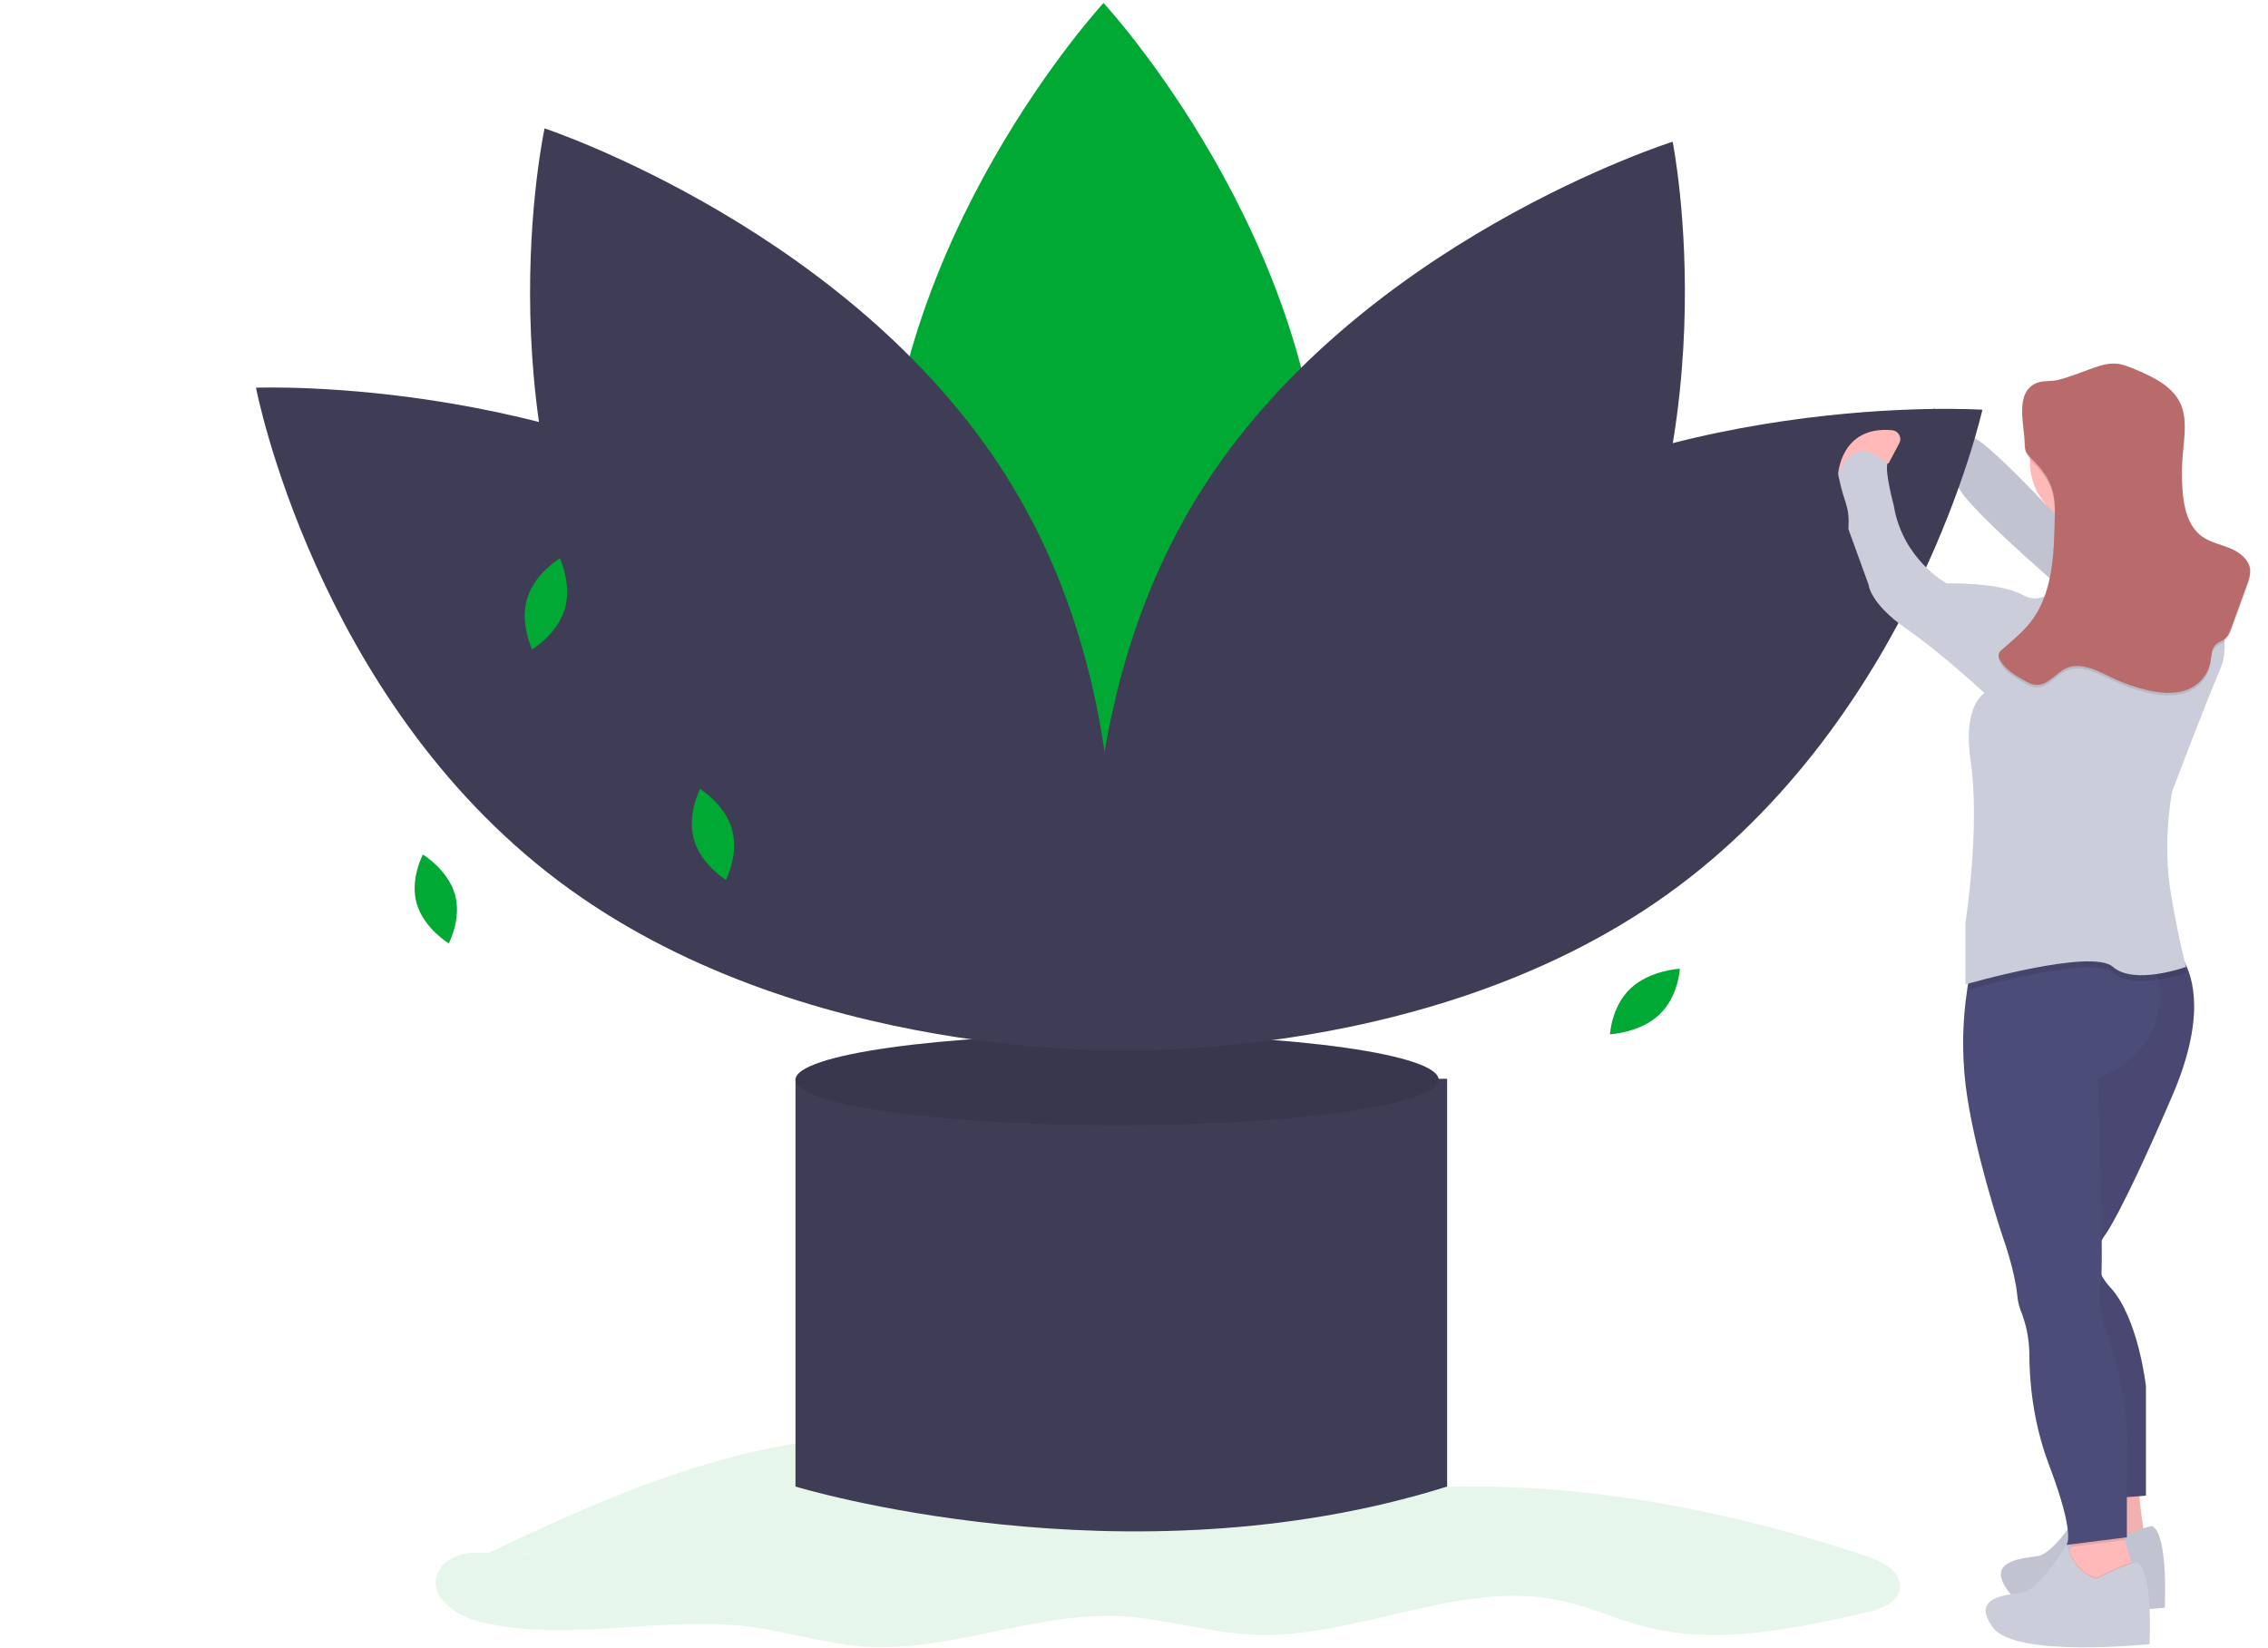
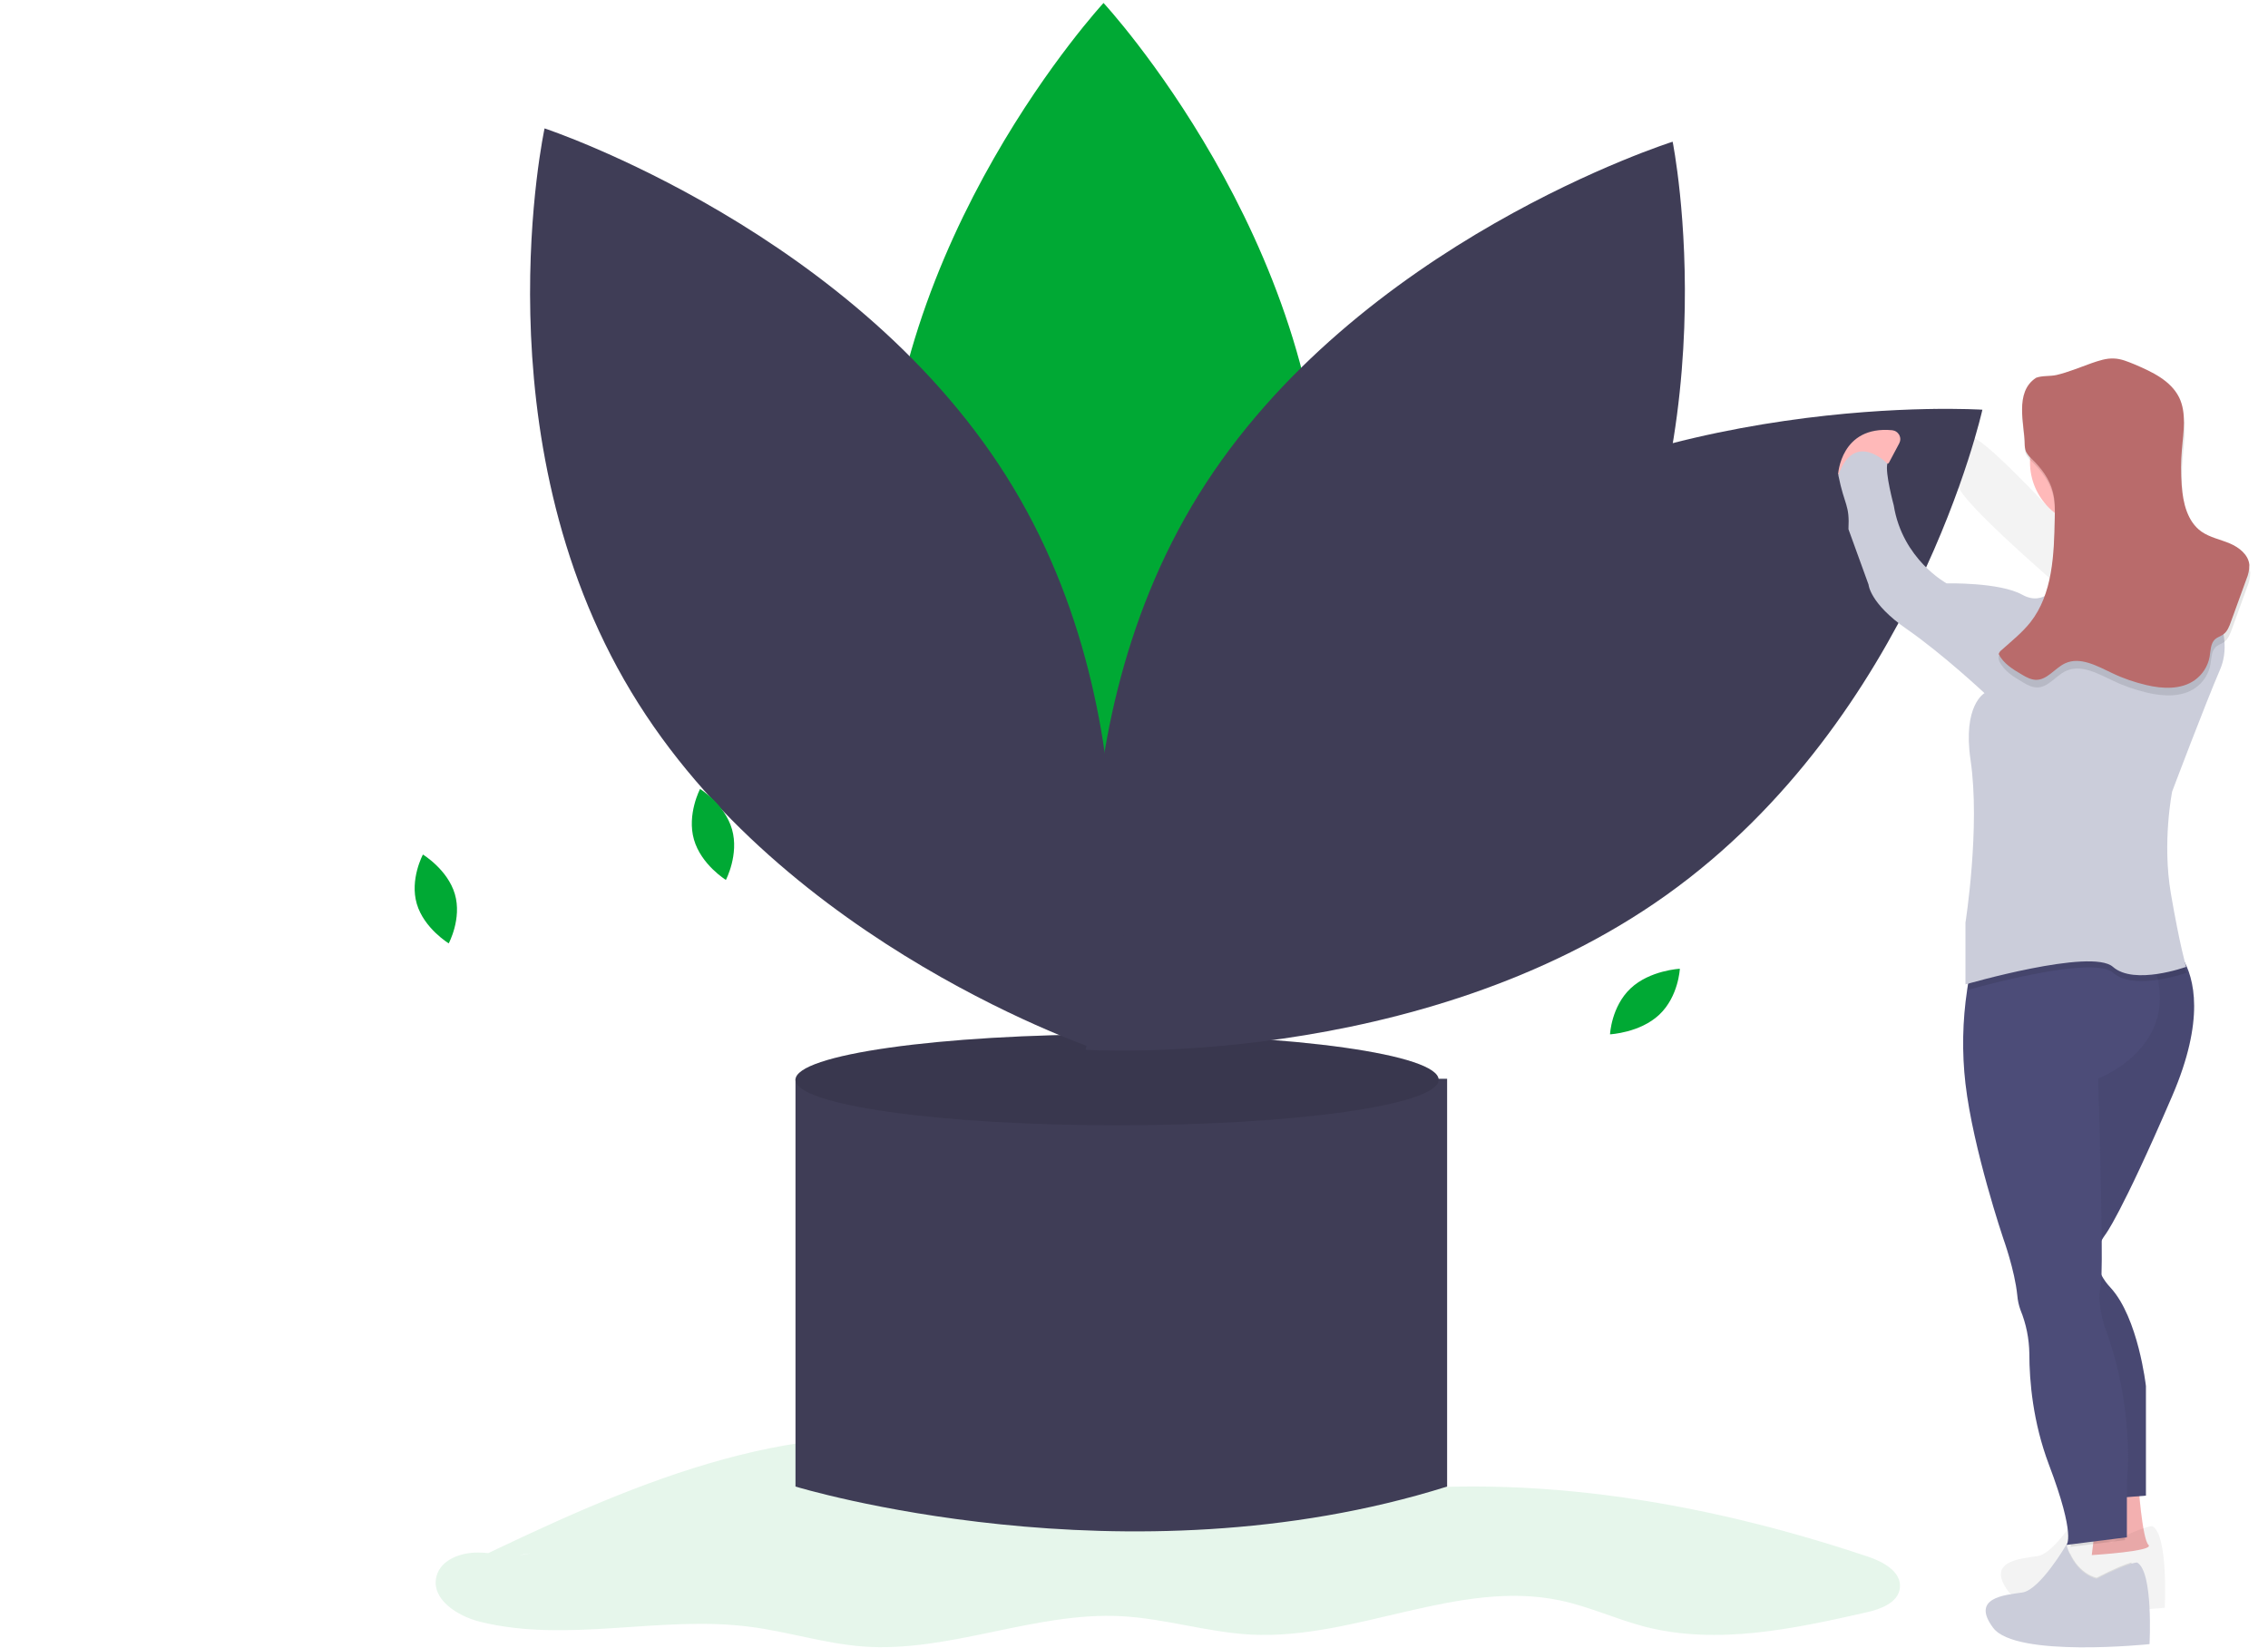
<svg xmlns="http://www.w3.org/2000/svg" id="Слой_1" x="0px" y="0px" viewBox="0 0 1072 779" style="enable-background:new 0 0 1072 779;" xml:space="preserve">
  <style type="text/css"> .st0{fill:#CBCDDA;} .st1{opacity:5.000000e-02;enable-background:new ;} .st2{opacity:0.1;fill:#00A934;enable-background:new ;} .st3{fill:#00A934;} .st4{fill:#3F3D56;} .st5{opacity:0.1;enable-background:new ;} .st6{fill:#FFB9B9;} .st7{fill:#4C4C78;} .st8{fill:#B96B6B;} </style>
  <g>
    <g>
-       <path class="st0" d="M914.2,192.9c0,0-15.5,8.9-10.7,21.5c0,0,16.1,4.8,22.6,16.7s57.2,54.8,57.2,54.8l36.9-18.5 c0,0-12.9-17.2-53.5-29.1c0,0-24-25.7-32.3-30.5C926.1,203,914.2,192.9,914.2,192.9z" />
      <path class="st1" d="M914.2,192.9c0,0-15.5,8.9-10.7,21.5c0,0,16.1,4.8,22.6,16.7s57.2,54.8,57.2,54.8l36.9-18.5 c0,0-12.9-17.2-53.5-29.1c0,0-24-25.7-32.3-30.5C926.1,203,914.2,192.9,914.2,192.9z" />
      <path class="st1" d="M933,372.5c0,0,4.8-1.2,28.6-4.7c23.8-3.6,65.5,4.8,65.5,4.8" />
      <path class="st2" d="M250.6,734.4c-8,2-16.3-0.3-24.5-0.4c-8.2-0.1-17.8,3.3-19.8,11.3c-2.7,10.7,9.8,18.7,20.5,21.4 c41.5,10.3,85.3-3.1,127.7,2.4c17.9,2.3,35.2,7.9,53.2,9.3c41.1,3.1,81.2-16.5,122.4-14.3c20.6,1.1,40.6,7.6,61.3,8.7 c49.3,2.5,98-26.4,146.3-16.1c13.6,2.9,26.4,8.9,39.9,12.4c34.2,8.7,70.1,1,104.5-6.8c6.8-1.5,15.1-4.6,15.9-11.5 c0.9-7.7-7.9-12.5-15.2-14.9c-80.1-26.8-165.9-41-249.5-28.6c-19,2.8-38,7-57.2,6.7c-42.5-0.6-81.6-22.8-123.4-30.9 c-79.1-15.4-158.3,20.5-230.9,55.5" />
      <path class="st3" d="M418,252.1c0.1,138.4,104,250.6,104,250.6S625.7,390.4,625.6,252S521.6,1.4,521.6,1.4S417.9,113.7,418,252.1z " />
      <path class="st4" d="M745.9,332.8c-74.2,119.5-224,166.8-224,166.8s-29.5-146.3,44.7-265.8S790.6,67,790.6,67 S820.1,213.3,745.9,332.8z" />
      <path class="st4" d="M400.2,510H376v192.8c0,0,156.2,47.7,308,0V510H400.2z" />
      <path class="st4" d="M528,532c83.9,0,152-9.6,152-21.5c0-11.9-68.1-21.5-152-21.5s-152,9.6-152,21.5C376,522.4,444.1,532,528,532z " />
      <path class="st5" d="M528,532c83.9,0,152-9.6,152-21.5c0-11.9-68.1-21.5-152-21.5s-152,9.6-152,21.5C376,522.4,444.1,532,528,532z " />
-       <path class="st4" d="M393.4,263.4c114.6,86.5,142.7,233.1,142.7,233.1s-157.8,6.3-272.4-80.2C149,329.8,121,183.3,121,183.3 S278.8,176.9,393.4,263.4z" />
      <path class="st4" d="M478.9,230.4c72.5,120.4,40.9,266.3,40.9,266.3s-149.1-49.3-221.5-169.7c-72.5-120.4-40.9-266.3-40.9-266.3 S406.5,110,478.9,230.4z" />
      <path class="st4" d="M662.4,266.9c-117,83.6-149.3,229.4-149.3,229.4s157.6,10.3,274.6-73.2C904.8,339.5,937,193.7,937,193.7 S779.4,183.4,662.4,266.9z" />
      <path class="st3" d="M197,427.3c3.4,11.6,15.1,18.7,15.1,18.7s6.3-11.7,2.9-23.3c-3.4-11.6-15.1-18.7-15.1-18.7 S193.6,415.7,197,427.3z" />
-       <path class="st3" d="M249.2,282.9c-3.6,11.9,2.3,24.1,2.3,24.1s11.8-7,15.4-18.9c3.6-11.9-2.3-24.1-2.3-24.1 S252.8,271,249.2,282.9z" />
      <path class="st3" d="M770.7,467.3c-9.1,8.6-9.7,21.7-9.7,21.7s14.2-0.7,23.3-9.3c9.1-8.6,9.7-21.7,9.7-21.7 S779.8,458.7,770.7,467.3z" />
      <path class="st3" d="M328,396.9c3.4,11.9,15.1,19.1,15.1,19.1s6.3-12,2.9-23.9c-3.4-11.9-15.1-19.1-15.1-19.1S324.6,385,328,396.9 z" />
      <path class="st6" d="M1010.7,701.2c0,0,1.8,26.2,4.8,29.2c3,3-26.8,4.8-26.8,4.8l4.2-34H1010.7z" />
      <path class="st1" d="M1010.7,701.2c0,0,1.8,26.2,4.8,29.2c3,3-26.8,4.8-26.8,4.8l4.2-34H1010.7z" />
-       <path class="st0" d="M1017.3,721.5c0,0-4.2,0-19.1,7.7c0,0-10.1-1.8-14.3-16.1c0,0-12.5,21.5-20.9,22.6 c-8.3,1.2-24.4,2.4-13.7,16.7c10.7,14.3,73.9,7.7,73.9,7.7S1025,725.6,1017.3,721.5z" />
      <path class="st1" d="M1017.3,721.5c0,0-4.2,0-19.1,7.7c0,0-10.1-1.8-14.3-16.1c0,0-12.5,21.5-20.9,22.6 c-8.3,1.2-24.4,2.4-13.7,16.7c10.7,14.3,73.9,7.7,73.9,7.7S1025,725.6,1017.3,721.5z" />
-       <path class="st6" d="M1008.3,741.7l-4.2,11.3l-27.4-7.7l1.6-11.2l0.4-2.7l1-7.5c0,0,23.2-6,23.2-3c0.3,2.5,0.8,4.9,1.5,7.3 c1,3.7,2.1,7.8,3,10.6C1008,740.5,1008.3,741.7,1008.3,741.7z" />
      <path class="st7" d="M993.4,586.3c-1.9,3.2-4,9.1-0.1,16.6c1.2,2.2,2.6,4.1,4.3,5.9c13.1,14.3,16.7,46.5,16.7,46.5v51.8l-8.9,0.7 l-14.3,1.1l-21.5-88.2c0,0-12.5-64.4-6.6-75.7c6-11.3,11.3-82.2,11.3-82.2l4.9-5.1l11.7-12.2h34c2.7,1.9,5,4.5,6.6,7.4 c5.7,9.4,10.8,29.1-4.8,65.3c-24.4,56.6-31.6,65.5-31.6,65.5C994.5,584.6,993.9,585.4,993.4,586.3L993.4,586.3z" />
      <path class="st1" d="M993.4,586.3c-1.9,3.2-4,9.1-0.1,16.6c1.2,2.2,2.6,4.1,4.3,5.9c13.1,14.3,16.7,46.5,16.7,46.5v51.8l-8.9,0.7 l-14.3,1.1l-21.5-88.2c0,0-12.5-64.4-6.6-75.7c6-11.3,11.3-82.2,11.3-82.2l4.9-5.1l11.7-12.2h34c2.7,1.9,5,4.5,6.6,7.4 c5.7,9.4,10.8,29.1-4.8,65.3c-24.4,56.6-31.6,65.5-31.6,65.5C994.5,584.6,993.9,585.4,993.4,586.3L993.4,586.3z" />
      <path class="st5" d="M1004.5,728.1l-25.8,3.2l1-7.5c0,0,23.2-6,23.2-3C1003.3,723.3,1003.8,725.7,1004.5,728.1z" />
      <path class="st7" d="M991.7,509.9c0,0,1.5,46.9,1.7,76.4c0.1,6.7,0,12.4-0.1,16.6c0,2.2-0.1,4.4-0.5,6.5 c-1.8,5.4,1.8,17.3,1.8,17.3c14.9,39.3,10.7,73.9,10.7,73.9v26.2l-28.6,3.6c0,0,4.8-3.6-8.3-38.1c-7.5-19.9-9.2-39.3-9.2-52.3 c-0.1-7.1-1.5-14.1-4.2-20.7c-0.8-2.2-1.3-4.5-1.5-6.9c-1.2-11.9-6.6-26.8-6.6-26.8s-14.3-42.3-17.9-73.3 c-1.7-14.7-1.4-29.7,0.8-44.3c0.5-3.7,1.2-7.4,2.2-11.1c0,0,58.3-36.7,80.2-11.3c2.1,2.5,3.8,5.3,5,8.3c1.2,3,2.2,6.1,2.8,9.3 C1026.9,496.8,991.7,509.9,991.7,509.9z" />
      <path class="st6" d="M989.9,248.9c16.8,0,30.4-13.6,30.4-30.4c0-16.8-13.6-30.4-30.4-30.4s-30.4,13.6-30.4,30.4 C959.5,235.3,973.1,248.9,989.9,248.9z" />
      <path class="st6" d="M973.2,237.6c0,0,12.5,35.2,0,53.6c-12.5,18.5,39.9,12.5,39.9,12.5l20.3-24.4c0,0-23.8,0-25-41.7 C1007.2,195.9,973.2,237.6,973.2,237.6z" />
      <path class="st5" d="M1033.4,459.9c-4.3,1.5-8.8,2.6-13.3,3.3c-7.4,1.1-16.2,1.2-21.3-3.3c-3-2.7-10.5-3-19.5-2.1 c-18.9,1.8-44.5,8.9-49.4,10.3c0.5-3.7,1.2-7.4,2.2-11.1c0,0,58.3-36.7,80.2-11.3h12.7c2.7,1.9,5,4.5,6.6,7.4 C1032.7,457.7,1033.4,459.9,1033.4,459.9z" />
      <path class="st5" d="M1008.3,741.7l-4.2,11.3l-27.4-7.7l1.6-11.2c4.7,10.4,12.7,11.8,12.7,11.8c8.7-4.5,13.7-6.4,16.4-7.2 C1008,740.5,1008.3,741.7,1008.3,741.7z" />
      <path class="st0" d="M1010.1,738.7c0,0-4.2,0-19.1,7.7c0,0-10.1-1.8-14.3-16.1c0,0-12.5,21.5-20.9,22.6 c-8.3,1.2-24.4,2.4-13.7,16.7c10.7,14.3,73.9,7.7,73.9,7.7S1017.9,742.9,1010.1,738.7z" />
      <path class="st6" d="M868.8,224.3c0,0,1.2-23.2,25.6-20.9c0.7,0.1,1.3,0.3,1.9,0.7c0.6,0.4,1,0.9,1.4,1.5c0.3,0.6,0.5,1.3,0.5,2 c0,0.7-0.2,1.4-0.5,2l-5,9.4L868.8,224.3z" />
      <path class="st0" d="M1009.5,286.5c0,0-29.2-4.8-36.9-10.7c0,0-6,11.3-16.7,5.4c-10.7-6-35.8-5.4-35.8-5.4s-20.9-11.3-25-36.9 c0,0-4.2-15.5-3-19.7c0,0-15.5-16.1-23.2,5.4c3,14.9,5.4,13.7,4.8,25.6l9.5,26.2c0,0,0.6,8.9,17.9,20.9s36.9,30.4,36.9,30.4 s-10.4,5.7-6.6,31.6c4.7,31.7-2.4,76.9-2.4,76.9v29.2c0,0,59.6-17.3,69.7-8.3c10.1,8.9,34.6,0,34.6,0s-3-10.1-7.2-34.6 c-4.2-24.4,0.6-48.3,0.6-48.3s15.5-41.1,22.7-57.8c7.2-16.7-5.4-39.3-17.9-47.7c-12.5-8.3-17.2-3.3-17.2-3.3 S1036.4,281.1,1009.5,286.5z" />
      <path class="st5" d="M957,211.1c0,1.2,0.2,2.5,0.6,3.6c0.7,1.3,1.6,2.5,2.8,3.5c4.5,4.4,8.4,9.5,9.9,15.6c1.1,4.1,1,8.4,0.9,12.6 c-0.3,17.1-1,35.6-11.5,49c-3.9,4.9-8.9,8.9-13.6,13.1c-0.7,0.5-1.1,1.1-1.4,1.9c-0.1,0.8,0,1.6,0.4,2.4c2.2,4.5,6.8,7.3,11.1,9.8 c2,1.2,4.1,2.3,6.4,2.4c5.4,0.2,9-5.5,13.9-7.8c7.2-3.3,15.2,1.3,22.4,4.7c5.2,2.5,10.6,4.3,16.1,5.6c7.6,1.8,16.3,2.2,22.7-2.3 c3.7-2.6,6.3-6.6,7.1-11.1c0.5-2.9,0.4-6.3,2.6-8.3c1.1-1,2.7-1.4,3.9-2.3c1.9-1.4,2.8-3.7,3.6-6l7.3-20.1 c0.9-2.1,1.4-4.4,1.4-6.7c-0.4-4.8-4.8-8.3-9.3-10.2c-4.5-1.9-9.4-2.8-13.4-5.6c-6.7-4.8-8.7-13.7-9.3-21.9 c-0.4-5.6-0.4-11.2,0.1-16.9c0.7-8.3,2.3-17.2-1.3-24.6c-4-8-12.8-12.1-21-15.6c-3.2-1.3-6.4-2.7-9.8-2.8c-3.6-0.2-7.1,1-10.6,2.2 c-5.4,1.9-11,4.3-16.6,5.6c-3.2,0.7-6.6,0.2-9.6,1.3C951.9,186.6,957,202.1,957,211.1z" />
-       <path class="st8" d="M957,209.9c0,1.2,0.2,2.5,0.6,3.6c0.7,1.3,1.6,2.5,2.8,3.5c4.5,4.4,8.4,9.5,9.9,15.6c1.1,4.1,1,8.4,0.9,12.6 c-0.3,17.1-1,35.6-11.5,49c-3.9,4.9-8.9,8.9-13.6,13.1c-0.7,0.5-1.1,1.1-1.4,1.9c-0.1,0.8,0,1.6,0.4,2.4c2.2,4.5,6.8,7.3,11.1,9.8 c2,1.2,4.1,2.3,6.4,2.4c5.4,0.2,9-5.5,13.9-7.8c7.2-3.3,15.2,1.3,22.4,4.7c5.2,2.5,10.6,4.3,16.1,5.6c7.6,1.8,16.3,2.2,22.7-2.3 c3.7-2.6,6.3-6.6,7.1-11.1c0.5-2.9,0.4-6.3,2.6-8.3c1.1-1,2.7-1.4,3.9-2.3c1.9-1.4,2.8-3.7,3.6-6l7.3-20.1 c0.9-2.1,1.4-4.4,1.4-6.7c-0.4-4.8-4.8-8.3-9.3-10.2c-4.5-1.9-9.4-2.8-13.4-5.6c-6.7-4.8-8.7-13.7-9.3-21.9 c-0.4-5.6-0.4-11.2,0.1-16.9c0.7-8.3,2.3-17.2-1.3-24.6c-4-8-12.8-12.1-21-15.6c-3.2-1.3-6.4-2.7-9.8-2.8c-3.6-0.2-7.1,1-10.6,2.2 c-5.4,1.9-11,4.3-16.6,5.6c-3.2,0.7-6.6,0.2-9.6,1.3C951.9,185.4,957,200.9,957,209.9z" />
+       <path class="st8" d="M957,209.9c0,1.2,0.2,2.5,0.6,3.6c0.7,1.3,1.6,2.5,2.8,3.5c4.5,4.4,8.4,9.5,9.9,15.6c1.1,4.1,1,8.4,0.9,12.6 c-0.3,17.1-1,35.6-11.5,49c-3.9,4.9-8.9,8.9-13.6,13.1c-0.7,0.5-1.1,1.1-1.4,1.9c2.2,4.5,6.8,7.3,11.1,9.8 c2,1.2,4.1,2.3,6.4,2.4c5.4,0.2,9-5.5,13.9-7.8c7.2-3.3,15.2,1.3,22.4,4.7c5.2,2.5,10.6,4.3,16.1,5.6c7.6,1.8,16.3,2.2,22.7-2.3 c3.7-2.6,6.3-6.6,7.1-11.1c0.5-2.9,0.4-6.3,2.6-8.3c1.1-1,2.7-1.4,3.9-2.3c1.9-1.4,2.8-3.7,3.6-6l7.3-20.1 c0.9-2.1,1.4-4.4,1.4-6.7c-0.4-4.8-4.8-8.3-9.3-10.2c-4.5-1.9-9.4-2.8-13.4-5.6c-6.7-4.8-8.7-13.7-9.3-21.9 c-0.4-5.6-0.4-11.2,0.1-16.9c0.7-8.3,2.3-17.2-1.3-24.6c-4-8-12.8-12.1-21-15.6c-3.2-1.3-6.4-2.7-9.8-2.8c-3.6-0.2-7.1,1-10.6,2.2 c-5.4,1.9-11,4.3-16.6,5.6c-3.2,0.7-6.6,0.2-9.6,1.3C951.9,185.4,957,200.9,957,209.9z" />
    </g>
  </g>
</svg>